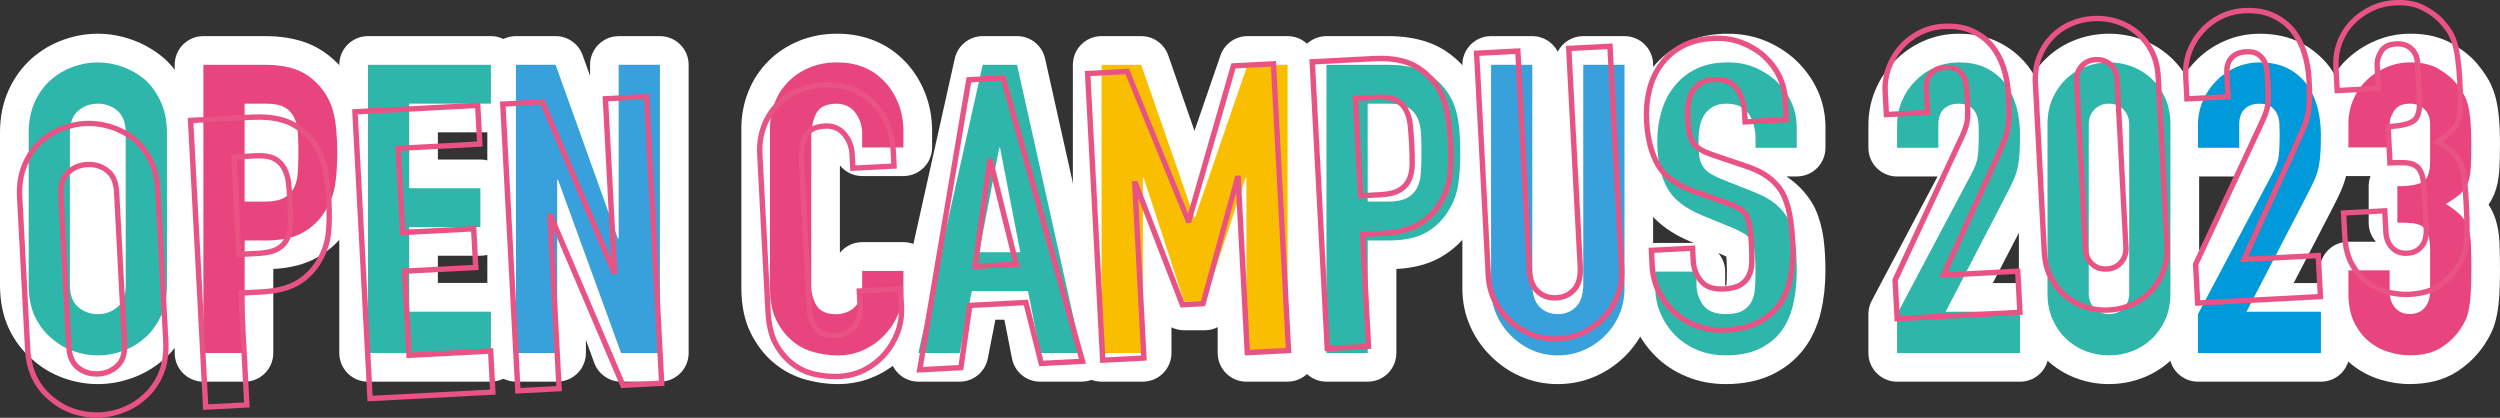
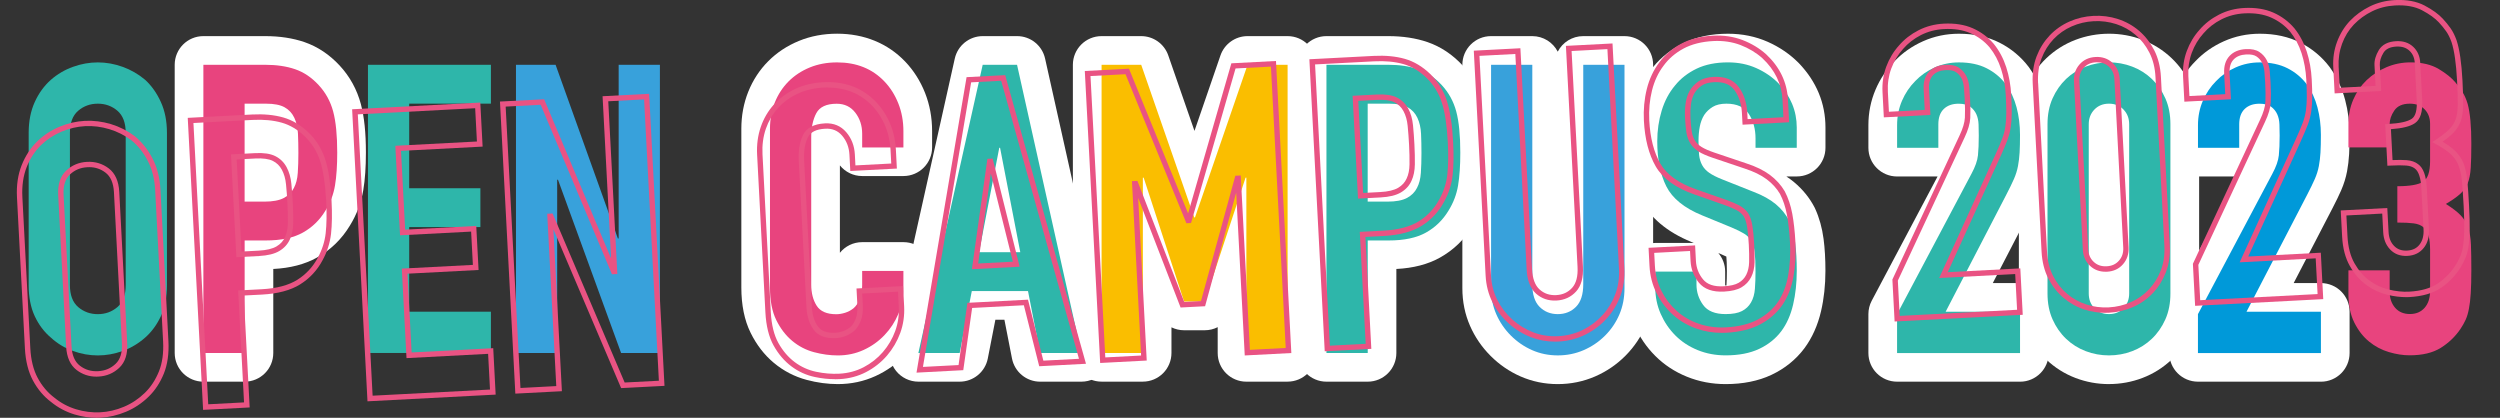
<svg xmlns="http://www.w3.org/2000/svg" id="_レイヤー_2" viewBox="0 0 742 124">
  <rect x="0" y="0" width="742" height="124" fill="#333333" stroke="none" />
  <defs>
    <style>.cls-1{fill:#fabe00;}.cls-2{fill:#e95383;}.cls-3{fill:#fff;}.cls-4{fill:#e8447e;}.cls-5{fill:#0099d9;}.cls-6{fill:#2eb6aa;}.cls-7{fill:#38a1db;}</style>
  </defs>
  <g id="_レイヤー_2-2">
-     <path class="cls-3" d="m29.03,114c-3.45,0-6.91-.61-10.27-1.83-3.44-1.24-6.56-3.11-9.27-5.58-2.88-2.46-5.2-5.53-6.89-9.15-1.73-3.69-2.6-8.02-2.6-12.86v-45.17c0-4.65.86-8.91,2.56-12.65,1.69-3.73,4.02-6.92,6.92-9.47,2.73-2.39,5.84-4.22,9.27-5.46,6.72-2.43,13.81-2.42,20.54,0,3.38,1.22,6.49,3.02,9.25,5.33.09.08.19.16.28.24,2.76,2.53,5.01,5.68,6.68,9.36,1.7,3.74,2.56,8,2.56,12.65v45.17c0,4.85-.88,9.17-2.6,12.86-1.7,3.62-3.98,6.7-6.78,9.16-2.78,2.45-5.94,4.32-9.38,5.57-3.36,1.21-6.82,1.83-10.27,1.83Zm.3-28.53h0,0Zm-.61-.82s0,0,.01,0c0,0,0,0-.01,0Z" />
    <path class="cls-3" d="m72.6,113.28h-12.24c-4.7,0-8.51-3.81-8.51-8.51V19.23c0-4.7,3.81-8.51,8.51-8.51h18.37c4.28,0,8.2.6,11.64,1.78,3.89,1.34,7.4,3.68,10.43,6.94,3.03,3.27,5.15,7.12,6.31,11.47,1,3.77,1.49,8.47,1.49,14.39,0,4.34-.25,7.98-.78,11.13-.62,3.72-1.95,7.25-3.95,10.49-2.44,4.06-5.75,7.27-9.84,9.55-3.55,1.98-7.89,3.11-12.92,3.36v24.94c0,4.7-3.81,8.51-8.51,8.51Z" />
-     <path class="cls-3" d="m145.7,113.28h-36.49c-4.7,0-8.51-3.81-8.51-8.51V19.23c0-4.7,3.81-8.51,8.51-8.51h36.49c4.7,0,8.51,3.81,8.51,8.51v11.53c0,4.7-3.81,8.51-8.51,8.51h-15.74v8.08h12.62c4.7,0,8.51,3.81,8.51,8.51v11.53c0,4.7-3.81,8.51-8.51,8.51h-12.62v8.08h15.74c4.7,0,8.51,3.81,8.51,8.51v12.25c0,4.7-3.81,8.51-8.51,8.51Z" />
-     <path class="cls-3" d="m195.88,113.28h-11.52c-3.57,0-6.77-2.24-7.99-5.6l-2.47-6.78v3.86c0,4.7-3.81,8.51-8.51,8.51h-12.24c-4.7,0-8.51-3.81-8.51-8.51V19.23c0-4.7,3.81-8.51,8.51-8.51h11.76c3.59,0,6.79,2.26,8.01,5.64l2.21,6.17v-3.29c0-4.7,3.81-8.51,8.51-8.51h12.24c4.7,0,8.51,3.81,8.51,8.51v85.53c0,4.7-3.81,8.51-8.51,8.51Zm-11.76-34.01l3.25,8.92v-9.77c-.99.49-2.09.78-3.25.85Zm-22.47-43.92v10.35c1.03-.51,2.19-.81,3.4-.86l-3.4-9.49Z" />
    <path class="cls-3" d="m248.69,114c-3.05,0-6.17-.42-9.27-1.25-3.6-.96-6.87-2.66-9.74-5.05-2.83-2.36-5.16-5.38-6.92-8.97-1.81-3.68-2.73-8.2-2.73-13.43v-47.09c0-3.88.69-7.57,2.05-10.97,1.38-3.46,3.39-6.53,5.96-9.1,2.55-2.56,5.61-4.57,9.09-6,3.46-1.42,7.27-2.14,11.33-2.14,8.03,0,15.01,2.86,20.19,8.27,2.52,2.64,4.5,5.76,5.9,9.29,1.39,3.52,2.1,7.34,2.1,11.37v4.81c0,4.7-3.81,8.51-8.51,8.51h-12.24c-2.67,0-5.06-1.23-6.62-3.16v25.94c1.56-1.93,3.94-3.16,6.62-3.16h12.24c4.7,0,8.51,3.81,8.51,8.51v5.29c0,3.78-.73,7.42-2.18,10.83-1.4,3.3-3.36,6.29-5.82,8.87-2.5,2.61-5.45,4.71-8.79,6.24-3.47,1.59-7.23,2.39-11.16,2.39Z" />
    <path class="cls-3" d="m320.95,113.28h-12.24c-4.07,0-7.56-2.88-8.35-6.87l-2.25-11.51h-2.68l-2.25,11.5c-.78,3.99-4.28,6.88-8.35,6.88h-12.24c-2.58,0-5.02-1.17-6.64-3.19-1.61-2.02-2.23-4.66-1.66-7.18l19.09-85.53c.87-3.89,4.32-6.66,8.3-6.66h10.2c3.98,0,7.43,2.77,8.3,6.66l19.09,85.53c.56,2.52-.05,5.16-1.66,7.18-1.61,2.02-4.06,3.19-6.64,3.19Z" />
    <path class="cls-3" d="m382.16,113.28h-12.24c-4.7,0-8.51-3.81-8.51-8.51v-7.67c-1.17.6-2.48.92-3.86.92h-6.12c-1.33,0-2.6-.31-3.74-.87v7.61c0,4.7-3.81,8.51-8.51,8.51h-12.24c-4.7,0-8.51-3.81-8.51-8.51V19.23c0-4.7,3.81-8.51,8.51-8.51h11.76c3.62,0,6.85,2.29,8.04,5.72l7.78,22.41,7.71-22.39c1.18-3.43,4.41-5.74,8.04-5.74h11.88c4.7,0,8.51,3.81,8.51,8.51v85.53c0,4.7-3.81,8.51-8.51,8.51Zm-46.71-77.49v9.31c.9-.44,1.9-.73,2.95-.83l-2.95-8.48Zm35.2,8.48c1.07.09,2.08.38,3,.83v-9.55l-3,8.72Z" />
    <path class="cls-3" d="m405.93,113.28h-12.24c-4.7,0-8.51-3.81-8.51-8.51V19.23c0-4.7,3.81-8.51,8.51-8.51h18.37c4.28,0,8.2.6,11.64,1.78,3.89,1.34,7.4,3.68,10.43,6.94,3.03,3.27,5.15,7.12,6.31,11.47,1,3.77,1.49,8.47,1.49,14.39,0,4.34-.25,7.98-.78,11.13-.62,3.72-1.95,7.25-3.95,10.49-2.44,4.06-5.75,7.27-9.84,9.55-3.55,1.98-7.89,3.11-12.92,3.36v24.94c0,4.7-3.81,8.51-8.51,8.51Z" />
    <path class="cls-3" d="m462.34,114c-3.89,0-7.61-.77-11.05-2.28-3.32-1.46-6.31-3.51-8.89-6.1-2.58-2.58-4.63-5.57-6.09-8.9-1.51-3.43-2.28-7.19-2.28-11.18V19.23c0-4.7,3.81-8.51,8.51-8.51h12.24c3.29,0,6.15,1.87,7.56,4.61,1.41-2.74,4.27-4.61,7.56-4.61h12.24c4.7,0,8.51,3.81,8.51,8.51v66.31c0,3.94-.73,7.66-2.17,11.07-1.43,3.37-3.48,6.4-6.08,9.01-2.59,2.6-5.62,4.65-9,6.12-3.47,1.5-7.19,2.26-11.06,2.26Z" />
    <path class="cls-3" d="m512.16,114c-4.05,0-7.91-.74-11.48-2.19-3.61-1.46-6.78-3.55-9.42-6.2-2.57-2.57-4.64-5.6-6.14-9-1.56-3.52-2.35-7.37-2.35-11.43v-4.56c0-4.7,3.81-8.51,8.51-8.51h11.45l-.76-.31c-7.19-2.95-12.24-7.19-14.98-12.62-2.4-4.75-3.62-10.55-3.62-17.24,0-4.04.57-7.95,1.69-11.62,1.2-3.94,3.06-7.43,5.54-10.38,2.47-3.03,5.6-5.47,9.31-7.24,3.74-1.79,8.11-2.69,12.97-2.69,4.22,0,8.19.81,11.8,2.41,3.47,1.54,6.53,3.63,9.1,6.2.04.04.09.09.13.13,5.23,5.47,7.89,11.89,7.89,19.1v6.01c0,4.7-3.81,8.51-8.51,8.51h-3.1c.82.54,1.59,1.11,2.3,1.7,2.54,2.12,4.58,4.63,6.06,7.47.07.13.13.26.19.4,1.23,2.69,2.07,5.71,2.5,8.98.37,2.81.55,5.99.55,9.46,0,4.24-.44,8.27-1.3,11.97-.98,4.21-2.64,7.91-4.93,11-2.54,3.4-5.84,6.05-9.82,7.92-3.85,1.81-8.42,2.73-13.58,2.73Zm-.12-29.28c.12,0,.25,0,.37,0,.08-1.26.13-2.68.13-4.22,0-2.15-.08-3.53-.16-4.35-.41-.21-.97-.47-1.72-.78l-.66-.27c1.27,1.49,2.03,3.42,2.03,5.52v3.84c0,.09,0,.18.01.26Zm.2-9.45h0s0,0,0,0Zm-.09-30.95s0,0,0,0c0,0,0,0,0,0Z" />
    <path class="cls-3" d="m599.54,113.28h-36.49c-4.7,0-8.51-3.81-8.51-8.51v-11.53c0-1.39.34-2.76.99-3.99l19.54-36.87h-12.02c-4.7,0-8.51-3.81-8.51-8.51v-6.73c0-3.71.72-7.26,2.13-10.56,1.37-3.21,3.29-6.06,5.69-8.48,2.34-2.44,5.16-4.41,8.38-5.85,3.33-1.49,6.92-2.24,10.67-2.24,4.54,0,8.6.9,12.08,2.67,3.42,1.74,6.32,4.16,8.62,7.18.04.06.09.12.13.18,2.04,2.84,3.55,6.08,4.5,9.63.87,3.27,1.31,6.76,1.31,10.36,0,2.21-.04,4.13-.13,5.7-.1,1.78-.31,3.5-.61,5.12-.36,1.9-.95,3.81-1.77,5.68-.64,1.47-1.49,3.22-2.53,5.22l-11.55,22.27h8.09c4.7,0,8.51,3.81,8.51,8.51v12.25c0,4.7-3.81,8.51-8.51,8.51Zm-20.82-76.18h0s0,0,0,0Z" />
    <path class="cls-3" d="m625.95,114c-3.43,0-6.78-.61-9.94-1.82-3.25-1.24-6.16-3.08-8.65-5.45-2.48-2.36-4.47-5.21-5.92-8.46-1.48-3.32-2.24-7.08-2.24-11.16v-50.21c0-4.08.75-7.83,2.24-11.16,1.45-3.24,3.44-6.09,5.92-8.46,2.5-2.38,5.41-4.22,8.66-5.46,6.32-2.41,13.54-2.42,19.87,0,3.25,1.24,6.16,3.08,8.65,5.45,2.48,2.37,4.47,5.21,5.92,8.46,1.49,3.34,2.24,7.09,2.24,11.16v50.21c0,4.08-.75,7.83-2.24,11.16-1.45,3.25-3.44,6.1-5.92,8.46-2.49,2.37-5.4,4.21-8.65,5.45-3.16,1.21-6.51,1.82-9.94,1.82Z" />
    <path class="cls-3" d="m688.84,113.28h-36.49c-4.7,0-8.51-3.81-8.51-8.51v-11.53c0-1.39.34-2.76.99-3.99l19.54-36.87h-12.02c-4.7,0-8.51-3.81-8.51-8.51v-6.73c0-3.71.72-7.26,2.13-10.56,1.37-3.21,3.29-6.06,5.69-8.48,2.34-2.44,5.16-4.41,8.38-5.85,3.33-1.49,6.92-2.24,10.67-2.24,4.54,0,8.6.9,12.08,2.67,3.42,1.74,6.32,4.16,8.62,7.18.04.06.09.12.13.18,2.04,2.84,3.55,6.08,4.5,9.63.87,3.27,1.31,6.76,1.31,10.36,0,2.21-.04,4.13-.13,5.7-.1,1.78-.31,3.5-.61,5.12-.36,1.9-.95,3.81-1.77,5.68-.64,1.47-1.49,3.22-2.53,5.22l-11.55,22.27h8.09c4.7,0,8.51,3.81,8.51,8.51v12.25c0,4.7-3.81,8.51-8.51,8.51Zm-20.82-76.18h0s0,0,0,0Z" />
-     <path class="cls-3" d="m715.13,114c-2.73,0-5.6-.44-8.54-1.31-3.24-.96-6.22-2.54-8.86-4.7-2.69-2.2-4.91-5.04-6.6-8.43-1.75-3.49-2.64-7.64-2.64-12.33v-6.97c0-4.7,3.81-8.51,8.51-8.51h8.17c-1.34-1.5-2.15-3.49-2.15-5.66v-10.81c0-1.06.19-2.08.55-3.02h-6.57c-4.7,0-8.51-3.81-8.51-8.51v-7.09c0-3.63.72-7.14,2.13-10.44,1.42-3.3,3.4-6.19,5.91-8.58,2.41-2.3,5.24-4.15,8.4-5.51,3.29-1.41,6.84-2.13,10.55-2.13,4.91,0,9.19,1.07,12.72,3.19,3.06,1.84,5.41,3.77,7.17,5.91,1.02,1.23,1.95,2.51,2.75,3.78,1.01,1.61,1.83,3.49,2.45,5.59.02.06.03.11.05.17.93,3.41,1.38,7.99,1.38,14.01,0,3.18-.06,5.72-.2,7.76-.18,2.77-.67,5.11-1.49,7.17-.03.09-.07.17-.11.26-.45,1.03-.98,1.99-1.59,2.9.8,1.23,1.45,2.55,1.94,3.95.02.05.03.09.05.14.73,2.19,1.16,4.69,1.27,7.45.08,2.11.13,4.75.13,7.86s-.06,5.48-.2,7.52c-.14,2.22-.37,4.06-.68,5.63-.37,1.95-.88,3.64-1.57,5.14-.59,1.29-1.34,2.62-2.22,3.96-2.22,3.28-5.03,5.98-8.38,8.08-3.72,2.34-8.37,3.52-13.82,3.52Zm-2.53-41.66h0s0,0,0,0Z" />
    <path class="cls-6" d="m8.51,39.42c0-3.44.6-6.49,1.8-9.13,1.2-2.64,2.8-4.84,4.8-6.61,1.92-1.68,4.1-2.96,6.54-3.84,2.44-.88,4.9-1.32,7.38-1.32s4.94.44,7.38,1.32c2.44.88,4.66,2.16,6.66,3.84,1.92,1.76,3.48,3.96,4.68,6.61,1.2,2.64,1.8,5.69,1.8,9.13v45.17c0,3.6-.6,6.69-1.8,9.25-1.2,2.56-2.76,4.68-4.68,6.37-2,1.76-4.22,3.08-6.66,3.96-2.44.88-4.9,1.32-7.38,1.32s-4.94-.44-7.38-1.32c-2.44-.88-4.62-2.2-6.54-3.96-2-1.68-3.6-3.8-4.8-6.37-1.2-2.56-1.8-5.65-1.8-9.25v-45.17Zm12.24,45.17c0,2.96.82,5.15,2.46,6.55,1.64,1.4,3.58,2.1,5.82,2.1s4.18-.7,5.82-2.1c1.64-1.4,2.46-3.58,2.46-6.55v-45.17c0-2.96-.82-5.14-2.46-6.55-1.64-1.4-3.58-2.1-5.82-2.1s-4.18.7-5.82,2.1c-1.64,1.4-2.46,3.59-2.46,6.55v45.17Z" />
    <path class="cls-4" d="m60.36,104.77V19.23h18.37c3.36,0,6.32.44,8.88,1.32,2.56.88,4.88,2.44,6.96,4.69,2.08,2.24,3.52,4.87,4.32,7.87.8,3,1.2,7.07,1.2,12.19,0,3.84-.22,7.09-.66,9.73-.44,2.64-1.38,5.13-2.82,7.45-1.68,2.8-3.92,4.99-6.72,6.55-2.8,1.56-6.48,2.34-11.04,2.34h-6.24v33.4h-12.24Zm12.24-74v29.07h5.88c2.48,0,4.4-.36,5.76-1.08,1.36-.72,2.36-1.72,3-3,.64-1.2,1.02-2.68,1.14-4.44.12-1.76.18-3.72.18-5.89,0-2-.04-3.9-.12-5.71-.08-1.8-.44-3.38-1.08-4.75-.64-1.36-1.6-2.4-2.88-3.12-1.28-.72-3.12-1.08-5.52-1.08h-6.36Z" />
    <path class="cls-6" d="m109.21,104.77V19.23h36.49v11.53h-24.25v25.11h21.13v11.53h-21.13v25.11h24.25v12.25h-36.49Z" />
    <path class="cls-7" d="m153.14,104.77V19.23h11.76l18.48,51.54h.24V19.23h12.24v85.53h-11.52l-18.73-51.42h-.24v51.42h-12.24Z" />
    <path class="cls-4" d="m268.13,80.38v5.29c0,2.64-.5,5.15-1.5,7.51-1,2.36-2.38,4.47-4.14,6.31-1.76,1.84-3.82,3.3-6.18,4.38-2.36,1.08-4.9,1.62-7.62,1.62-2.32,0-4.68-.32-7.08-.96-2.4-.64-4.56-1.76-6.48-3.36-1.92-1.6-3.5-3.66-4.74-6.19-1.24-2.52-1.86-5.75-1.86-9.67v-47.09c0-2.8.48-5.41,1.44-7.81.96-2.4,2.32-4.48,4.08-6.25,1.76-1.76,3.86-3.14,6.3-4.14,2.44-1,5.14-1.5,8.1-1.5,5.76,0,10.44,1.88,14.04,5.65,1.76,1.84,3.14,4.02,4.14,6.55,1,2.52,1.5,5.27,1.5,8.23v4.81h-12.24v-4.08c0-2.4-.68-4.48-2.04-6.25-1.36-1.76-3.2-2.64-5.52-2.64-3.04,0-5.06.94-6.06,2.82-1,1.88-1.5,4.26-1.5,7.15v43.73c0,2.48.54,4.56,1.62,6.25s3.02,2.52,5.82,2.52c.8,0,1.66-.14,2.58-.42.92-.28,1.78-.74,2.58-1.38.72-.64,1.32-1.52,1.8-2.64.48-1.12.72-2.52.72-4.2v-4.2h12.24Z" />
    <path class="cls-6" d="m272.57,104.77l19.09-85.53h10.2l19.09,85.53h-12.24l-3.6-18.38h-16.68l-3.6,18.38h-12.24Zm30.25-29.91l-6-30.99h-.24l-6,30.99h12.24Z" />
    <path class="cls-1" d="m326.95,104.77V19.23h11.76l15.73,45.29h.24l15.6-45.29h11.88v85.53h-12.24v-52.02h-.24l-12.12,36.76h-6.12l-12-36.76h-.24v52.02h-12.24Z" />
    <path class="cls-6" d="m393.69,104.77V19.23h18.37c3.36,0,6.32.44,8.88,1.32,2.56.88,4.88,2.44,6.96,4.69,2.08,2.24,3.52,4.87,4.32,7.87.8,3,1.2,7.07,1.2,12.19,0,3.84-.22,7.09-.66,9.73-.44,2.64-1.38,5.13-2.82,7.45-1.68,2.8-3.92,4.99-6.72,6.55-2.8,1.56-6.48,2.34-11.04,2.34h-6.24v33.4h-12.24Zm12.24-74v29.07h5.88c2.48,0,4.4-.36,5.76-1.08,1.36-.72,2.36-1.72,3-3,.64-1.2,1.02-2.68,1.14-4.44.12-1.76.18-3.72.18-5.89,0-2-.04-3.9-.12-5.71-.08-1.8-.44-3.38-1.08-4.75-.64-1.36-1.6-2.4-2.88-3.12-1.28-.72-3.12-1.08-5.52-1.08h-6.36Z" />
    <path class="cls-7" d="m482.15,19.23v66.31c0,2.8-.5,5.39-1.5,7.75-1,2.36-2.42,4.47-4.26,6.31-1.84,1.84-3.96,3.28-6.36,4.32-2.4,1.04-4.96,1.56-7.68,1.56s-5.26-.52-7.62-1.56c-2.36-1.04-4.46-2.48-6.3-4.32-1.84-1.84-3.28-3.94-4.32-6.31-1.04-2.36-1.56-4.94-1.56-7.75V19.23h12.24v65.11c0,3.04.72,5.29,2.16,6.73,1.44,1.44,3.24,2.16,5.4,2.16s3.96-.72,5.4-2.16c1.44-1.44,2.16-3.68,2.16-6.73V19.23h12.24Z" />
    <path class="cls-6" d="m533.28,43.86h-12.24v-2.76c0-2.8-.66-5.23-1.98-7.27-1.32-2.04-3.54-3.06-6.66-3.06-1.68,0-3.04.32-4.08.96-1.04.64-1.88,1.44-2.52,2.4-.64,1.04-1.08,2.22-1.32,3.54-.24,1.32-.36,2.7-.36,4.14,0,1.68.06,3.08.18,4.2.12,1.12.42,2.12.9,3,.48.88,1.18,1.64,2.1,2.28.92.64,2.18,1.28,3.78,1.92l9.36,3.72c2.72,1.04,4.92,2.26,6.6,3.66,1.68,1.4,3,3.02,3.96,4.87.88,1.92,1.48,4.11,1.8,6.55.32,2.44.48,5.23.48,8.35,0,3.6-.36,6.95-1.08,10.03-.72,3.08-1.88,5.71-3.48,7.87-1.68,2.24-3.88,4.01-6.6,5.29-2.72,1.28-6.04,1.92-9.96,1.92-2.96,0-5.72-.52-8.28-1.56-2.56-1.04-4.76-2.48-6.6-4.32-1.84-1.84-3.3-3.98-4.38-6.43-1.08-2.44-1.62-5.11-1.62-7.99v-4.56h12.24v3.84c0,2.24.66,4.26,1.98,6.07s3.54,2.7,6.66,2.7c2.08,0,3.7-.3,4.86-.9,1.16-.6,2.06-1.46,2.7-2.58.64-1.12,1.02-2.46,1.14-4.02.12-1.56.18-3.3.18-5.23,0-2.24-.08-4.08-.24-5.53-.16-1.44-.48-2.6-.96-3.48-.56-.88-1.3-1.6-2.22-2.16-.92-.56-2.14-1.16-3.66-1.8l-8.76-3.6c-5.28-2.16-8.82-5.02-10.62-8.59-1.8-3.56-2.7-8.03-2.7-13.39,0-3.2.44-6.25,1.32-9.13.88-2.88,2.2-5.36,3.96-7.45,1.68-2.08,3.82-3.74,6.42-4.99,2.6-1.24,5.7-1.86,9.3-1.86,3.04,0,5.82.56,8.34,1.68,2.52,1.12,4.7,2.6,6.54,4.44,3.68,3.84,5.52,8.25,5.52,13.21v6.01Z" />
    <path class="cls-6" d="m563.05,104.77v-11.53l22.09-41.68c1.12-2.08,1.76-3.9,1.92-5.47.16-1.56.24-3.5.24-5.83,0-1.04-.02-2.14-.06-3.3-.04-1.16-.26-2.18-.66-3.06-.4-.88-1-1.62-1.8-2.22-.8-.6-1.96-.9-3.48-.9-1.84,0-3.3.52-4.38,1.56-1.08,1.04-1.62,2.56-1.62,4.56v6.97h-12.24v-6.73c0-2.56.48-4.96,1.44-7.21.96-2.24,2.28-4.2,3.96-5.89,1.6-1.68,3.52-3.02,5.76-4.02,2.24-1,4.64-1.5,7.2-1.5,3.2,0,5.94.58,8.22,1.74,2.28,1.16,4.18,2.74,5.7,4.75,1.44,2,2.5,4.29,3.18,6.85.68,2.56,1.02,5.29,1.02,8.17,0,2.08-.04,3.83-.12,5.23-.08,1.4-.24,2.74-.48,4.02-.24,1.28-.64,2.56-1.2,3.84-.56,1.28-1.32,2.84-2.28,4.69l-18,34.72h22.09v12.25h-36.49Z" />
    <path class="cls-6" d="m607.7,36.89c0-2.88.5-5.45,1.5-7.69,1-2.24,2.34-4.16,4.02-5.77,1.68-1.6,3.62-2.82,5.82-3.66,2.2-.84,4.5-1.26,6.9-1.26s4.7.42,6.9,1.26c2.2.84,4.14,2.06,5.82,3.66,1.68,1.6,3.02,3.53,4.02,5.77,1,2.24,1.5,4.81,1.5,7.69v50.21c0,2.88-.5,5.45-1.5,7.69-1,2.24-2.34,4.17-4.02,5.77-1.68,1.6-3.62,2.82-5.82,3.66-2.2.84-4.5,1.26-6.9,1.26s-4.7-.42-6.9-1.26c-2.2-.84-4.14-2.06-5.82-3.66-1.68-1.6-3.02-3.52-4.02-5.77-1-2.24-1.5-4.81-1.5-7.69v-50.21Zm12.24,50.21c0,1.76.56,3.22,1.68,4.38,1.12,1.16,2.56,1.74,4.32,1.74s3.2-.58,4.32-1.74c1.12-1.16,1.68-2.62,1.68-4.38v-50.21c0-1.76-.56-3.22-1.68-4.38-1.12-1.16-2.56-1.74-4.32-1.74s-3.2.58-4.32,1.74c-1.12,1.16-1.68,2.62-1.68,4.38v50.21Z" />
    <path class="cls-5" d="m652.35,104.77v-11.53l22.09-41.68c1.12-2.08,1.76-3.9,1.92-5.47.16-1.56.24-3.5.24-5.83,0-1.04-.02-2.14-.06-3.3-.04-1.16-.26-2.18-.66-3.06-.4-.88-1-1.62-1.8-2.22-.8-.6-1.96-.9-3.48-.9-1.84,0-3.3.52-4.38,1.56-1.08,1.04-1.62,2.56-1.62,4.56v6.97h-12.24v-6.73c0-2.56.48-4.96,1.44-7.21.96-2.24,2.28-4.2,3.96-5.89,1.6-1.68,3.52-3.02,5.76-4.02,2.24-1,4.64-1.5,7.2-1.5,3.2,0,5.94.58,8.22,1.74,2.28,1.16,4.18,2.74,5.7,4.75,1.44,2,2.5,4.29,3.18,6.85.68,2.56,1.02,5.29,1.02,8.17,0,2.08-.04,3.83-.12,5.23-.08,1.4-.24,2.74-.48,4.02-.24,1.28-.64,2.56-1.2,3.84-.56,1.28-1.32,2.84-2.28,4.69l-18,34.72h22.09v12.25h-36.49Z" />
    <path class="cls-4" d="m711.53,55.27c3.68,0,6.22-.44,7.62-1.32,1.4-.88,2.1-2.92,2.1-6.13v-11.05c0-1.76-.54-3.2-1.62-4.32-1.08-1.12-2.54-1.68-4.38-1.68-2.16,0-3.7.68-4.62,2.04-.92,1.36-1.38,2.68-1.38,3.96v6.97h-12.24v-7.09c0-2.48.48-4.84,1.44-7.09.96-2.24,2.28-4.16,3.96-5.77,1.68-1.6,3.64-2.88,5.88-3.84,2.24-.96,4.64-1.44,7.2-1.44,3.36,0,6.14.66,8.34,1.98,2.2,1.32,3.86,2.66,4.98,4.02.8.96,1.5,1.92,2.1,2.88.6.96,1.1,2.12,1.5,3.48.72,2.64,1.08,6.57,1.08,11.77,0,2.96-.06,5.37-.18,7.21-.12,1.84-.42,3.36-.9,4.56-.56,1.28-1.34,2.36-2.34,3.24-1,.88-2.38,1.84-4.14,2.88,1.92,1.2,3.38,2.32,4.38,3.36,1,1.04,1.74,2.24,2.22,3.6.48,1.44.76,3.14.84,5.11.08,1.96.12,4.47.12,7.51,0,2.8-.06,5.13-.18,6.97-.12,1.84-.3,3.36-.54,4.56-.24,1.28-.56,2.36-.96,3.24-.4.88-.92,1.8-1.56,2.76-1.52,2.24-3.46,4.11-5.82,5.59-2.36,1.48-5.46,2.22-9.3,2.22-1.92,0-3.96-.32-6.12-.96s-4.12-1.68-5.88-3.12c-1.76-1.44-3.22-3.32-4.38-5.65-1.16-2.32-1.74-5.17-1.74-8.53v-6.97h12.24v6.37c0,1.92.54,3.5,1.62,4.75,1.08,1.24,2.54,1.86,4.38,1.86s3.3-.62,4.38-1.86c1.08-1.24,1.62-2.9,1.62-4.99v-12.25c0-3.36-.64-5.57-1.92-6.61-.72-.64-1.7-1.04-2.94-1.2-1.24-.16-2.86-.24-4.86-.24v-10.81Z" />
    <path class="cls-2" d="m28.71,124c-2.19,0-4.4-.33-6.59-.99-2.57-.78-4.94-2.04-7.02-3.75-2.14-1.61-3.94-3.75-5.32-6.32-1.38-2.58-2.18-5.75-2.38-9.44l-2.36-44.93c-.19-3.53.28-6.73,1.38-9.51,1.1-2.78,2.66-5.17,4.63-7.1,1.89-1.83,4.11-3.29,6.58-4.33,2.47-1.03,5.01-1.63,7.57-1.76,2.55-.13,5.15.19,7.72.96,2.56.78,4.95,1.99,7.1,3.6,2.11,1.74,3.87,3.95,5.25,6.6,1.38,2.66,2.18,5.79,2.36,9.31l2.36,44.93c.19,3.69-.27,6.93-1.37,9.64-1.1,2.7-2.62,5.01-4.53,6.85-1.97,1.92-4.22,3.42-6.69,4.45-2.47,1.04-5.02,1.63-7.57,1.76-.37.02-.75.03-1.12.03ZM6.64,58.47l2.36,44.93c.18,3.45.92,6.4,2.19,8.77,1.27,2.37,2.92,4.33,4.9,5.82,1.94,1.6,4.12,2.76,6.49,3.48,2.38.72,4.8,1.02,7.17.9,2.37-.12,4.74-.67,7.04-1.64,2.29-.96,4.37-2.35,6.2-4.13,1.74-1.69,3.14-3.81,4.16-6.31,1.02-2.49,1.44-5.5,1.26-8.95l-2.36-44.93c-.17-3.29-.91-6.21-2.19-8.66-1.28-2.46-2.9-4.5-4.82-6.08-1.97-1.48-4.19-2.61-6.58-3.33-2.39-.72-4.8-1.02-7.17-.9-2.37.12-4.74.68-7.03,1.64-2.29.96-4.34,2.31-6.09,4-1.81,1.77-3.25,3.97-4.26,6.54-1.01,2.57-1.44,5.55-1.27,8.84h0Zm21.97,53.32c-2.19,0-4.16-.66-5.87-1.97-1.9-1.45-2.94-3.8-3.11-6.98l-2.36-44.93c-.17-3.18.63-5.62,2.36-7.26,1.7-1.61,3.79-2.49,6.21-2.61,2.42-.13,4.59.53,6.45,1.95,1.9,1.45,2.95,3.8,3.11,6.98l2.36,44.93c.17,3.18-.63,5.62-2.36,7.26-1.7,1.61-3.79,2.49-6.21,2.61-.2.01-.39.02-.58.02Zm-2.17-62.17c-.17,0-.34,0-.51.01-2.06.11-3.76.82-5.19,2.18-1.38,1.3-2.01,3.33-1.87,6.02l2.36,44.93c.14,2.69.98,4.64,2.49,5.79,1.57,1.2,3.34,1.73,5.39,1.62,2.06-.11,3.76-.82,5.2-2.18,1.38-1.3,2.01-3.33,1.87-6.02l-2.36-44.93c-.14-2.69-.98-4.64-2.49-5.79-1.44-1.1-3.04-1.64-4.88-1.64Z" />
    <path class="cls-2" d="m60.28,121.66l-4.56-86.68,19.14-1c3.42-.18,6.52.12,9.2.88,2.72.78,5.25,2.29,7.53,4.49,2.28,2.2,3.94,4.87,4.93,7.93.97,3,1.6,7.13,1.88,12.27.2,3.84.15,7.15-.15,9.85-.32,2.75-1.16,5.39-2.52,7.85-1.58,2.98-3.82,5.39-6.65,7.15-2.82,1.77-6.62,2.78-11.29,3.03l-5.44.28,1.75,33.22-13.83.72Zm-2.87-85.17l4.39,83.5,10.63-.56-1.75-33.22,7.03-.37c4.39-.23,7.93-1.17,10.52-2.79,2.58-1.62,4.63-3.83,6.09-6.56,1.26-2.29,2.05-4.73,2.34-7.27.29-2.61.34-5.83.15-9.58-.26-5-.87-8.99-1.8-11.86-.91-2.81-2.43-5.25-4.52-7.27-2.09-2.02-4.4-3.4-6.86-4.1-2.51-.71-5.43-.99-8.68-.82l-17.54.92Zm12.75,39.84l-1.61-30.51,7.15-.37c2.56-.13,4.51.15,5.97.87,1.46.72,2.6,1.83,3.39,3.29.76,1.41,1.24,3.08,1.42,4.96.18,1.81.32,3.73.42,5.71.11,2.16.16,4.16.13,5.92-.03,1.86-.36,3.48-.98,4.81-.63,1.44-1.69,2.62-3.15,3.49-1.45.86-3.44,1.35-6.07,1.49l-6.67.35Zm.08-29l1.44,27.33,5.07-.27c2.33-.12,4.12-.55,5.33-1.26,1.19-.71,2.01-1.62,2.52-2.78.53-1.14.81-2.54.84-4.17.03-1.73-.02-3.68-.13-5.81-.1-1.95-.24-3.85-.42-5.64-.16-1.67-.58-3.14-1.24-4.36-.64-1.18-1.52-2.04-2.69-2.62-1.19-.59-2.92-.82-5.17-.71l-5.55.29Z" />
    <path class="cls-2" d="m109.07,119.11l-4.56-86.68,38.04-1.99.69,13.07-24.22,1.27,1.23,23.38,21.1-1.1.69,13.07-21.1,1.1,1.23,23.38,24.22-1.27.72,13.78-38.04,1.99Zm-2.87-85.17l4.39,83.5,34.84-1.82-.56-10.6-24.22,1.27-1.4-26.57,21.1-1.1-.52-9.88-21.1,1.1-1.4-26.57,24.22-1.27-.52-9.88-34.84,1.82Z" />
    <path class="cls-2" d="m152.95,116.82l-4.56-86.68,13.11-.68.22.52,19.65,46.73-2.53-48.15,13.82-.72,4.56,86.68-12.87.67-20.11-47.17,2.53,48.09-13.82.72Zm-2.87-85.17l4.39,83.5,10.63-.56-2.69-51.15,1.6-.08,21.39,50.17,10.15-.53-4.39-83.5-10.63.56,2.7,51.27-1.6.08-.22-.52-20.94-49.79-10.39.54Z" />
    <path class="cls-2" d="m247.84,112.54c-1.95,0-3.95-.21-5.97-.64-2.54-.53-4.88-1.59-6.96-3.15-2.08-1.55-3.86-3.62-5.28-6.16-1.43-2.54-2.25-5.86-2.46-9.87l-2.46-46.85c-.15-2.88.21-5.62,1.07-8.14.86-2.53,2.18-4.79,3.91-6.7,1.73-1.91,3.86-3.47,6.33-4.64,2.47-1.16,5.27-1.83,8.31-1.99,5.96-.31,10.97,1.4,14.91,5.1,1.92,1.81,3.49,4.01,4.66,6.55,1.17,2.54,1.84,5.36,2,8.4l.29,5.58-13.82.72-.26-4.86c-.12-2.2-.85-4.09-2.17-5.63-1.29-1.5-2.94-2.17-5-2.06-2.74.14-4.45,1.02-5.22,2.67-.84,1.79-1.19,4.08-1.05,6.81l2.29,43.5c.12,2.3.73,4.22,1.8,5.71,1.01,1.39,2.73,2.01,5.25,1.87.72-.04,1.5-.21,2.32-.51.81-.29,1.56-.75,2.25-1.35.57-.56,1.06-1.38,1.44-2.4.38-1.03.53-2.35.45-3.9l-.26-4.98,13.82-.72.32,6.05c.14,2.73-.25,5.37-1.15,7.86-.91,2.48-2.24,4.75-3.95,6.74-1.72,1.99-3.8,3.63-6.18,4.87-2.4,1.25-5.04,1.95-7.86,2.1-.45.02-.91.04-1.36.04Zm-2.16-86.58c-.42,0-.84.01-1.26.03-2.84.15-5.43.77-7.71,1.84-2.28,1.07-4.24,2.51-5.82,4.26-1.59,1.76-2.79,3.83-3.59,6.15-.8,2.33-1.13,4.87-.99,7.54l2.46,46.85c.2,3.76.96,6.85,2.26,9.18,1.31,2.34,2.94,4.24,4.84,5.66,1.9,1.42,4.03,2.38,6.34,2.87,2.35.5,4.68.69,6.92.57,2.59-.14,5.01-.78,7.2-1.92,2.2-1.15,4.12-2.66,5.71-4.5,1.59-1.84,2.82-3.94,3.66-6.24.83-2.29,1.19-4.72,1.06-7.23l-.23-4.46-10.63.56.18,3.39c.09,1.78-.09,3.3-.55,4.54-.46,1.24-1.08,2.26-1.85,3.01-.87.77-1.8,1.33-2.79,1.69-.97.35-1.91.55-2.79.6-3.08.16-5.31-.69-6.64-2.54-1.25-1.74-1.96-3.94-2.1-6.55l-2.29-43.5c-.16-2.99.25-5.54,1.2-7.57,1.03-2.2,3.25-3.41,6.59-3.58,2.57-.13,4.69.75,6.3,2.62,1.56,1.81,2.42,4.03,2.56,6.59l.17,3.27,10.63-.56-.21-3.98c-.15-2.83-.77-5.46-1.86-7.82-1.08-2.35-2.53-4.38-4.3-6.05-3.33-3.12-7.52-4.7-12.47-4.7Z" />
    <path class="cls-2" d="m272.02,110.6l14.86-87.7,11.47-.6.17.62,23.8,85.05-13.88.73-4.56-18.1-15.35.8-2.63,18.47-13.88.73Zm16.22-86.17l-14.31,84.47,10.57-.55,2.63-18.47,17.98-.94,4.56,18.1,10.57-.55-23.09-82.52-8.91.47Zm.22,55.47l4.6-32.76,1.56-.08,8.01,32.1-14.16.74Zm5.61-28.43l-3.75,26.74,10.29-.54-6.54-26.2Z" />
    <path class="cls-2" d="m326.53,107.75l-4.56-86.68,13.11-.69,17.55,42.96,12.84-44.55,13.24-.69,4.56,86.68-13.83.72-2.54-48.31-9.23,33.7-7.27.38-12.59-32.53,2.54,48.27-13.82.72Zm-2.87-85.17l4.39,83.5,10.63-.56-2.72-51.75,1.62-.09,13.91,35.94,4.96-.26,10.19-37.2,1.61-.08,2.72,51.75,10.63-.56-4.39-83.5-10.5.55-13.21,45.87-1.38.07-18.07-44.23-10.38.54Z" />
    <path class="cls-2" d="m393.18,104.27l-4.56-86.68,19.14-1c3.43-.18,6.52.12,9.2.88,2.72.78,5.25,2.29,7.53,4.49,2.28,2.2,3.94,4.87,4.93,7.93.97,3,1.6,7.13,1.87,12.27.2,3.85.15,7.16-.15,9.85-.31,2.75-1.16,5.39-2.52,7.85-1.58,2.98-3.82,5.39-6.64,7.15-2.82,1.77-6.62,2.78-11.29,3.03l-5.43.28,1.75,33.22-13.83.72Zm-2.87-85.17l4.39,83.5,10.63-.56-1.75-33.22,7.03-.37c4.39-.23,7.93-1.17,10.52-2.79,2.58-1.62,4.63-3.83,6.09-6.56,1.27-2.29,2.05-4.73,2.34-7.27.29-2.6.34-5.82.15-9.58-.26-5-.87-9-1.8-11.86-.91-2.81-2.43-5.25-4.52-7.27-2.09-2.02-4.4-3.4-6.86-4.1-2.51-.71-5.43-.99-8.68-.82l-17.54.92Zm12.75,39.84l-1.61-30.51,7.15-.37c2.56-.13,4.51.15,5.97.87,1.46.72,2.6,1.83,3.39,3.29.76,1.41,1.24,3.08,1.42,4.96.18,1.82.32,3.74.42,5.71.11,2.16.16,4.15.13,5.92-.03,1.86-.36,3.48-.98,4.81-.63,1.44-1.69,2.62-3.15,3.49-1.45.86-3.43,1.35-6.07,1.49l-6.67.35Zm.08-29l1.44,27.33,5.07-.27c2.33-.12,4.12-.55,5.33-1.26,1.18-.71,2.01-1.62,2.52-2.78.54-1.14.82-2.54.84-4.17.03-1.73-.02-3.69-.13-5.81-.1-1.94-.24-3.84-.42-5.64-.16-1.67-.58-3.14-1.24-4.36-.64-1.18-1.52-2.04-2.69-2.62-1.18-.59-2.93-.82-5.17-.71l-5.55.29Z" />
    <path class="cls-2" d="m461.47,101.39c-2.41,0-4.73-.41-6.9-1.24-2.49-.94-4.77-2.33-6.77-4.13-2-1.8-3.63-3.91-4.82-6.28-1.21-2.38-1.9-5.06-2.05-7.94l-3.51-66.76,13.83-.72,3.45,65.57c.15,2.79.9,4.82,2.25,6.03,1.36,1.22,2.98,1.77,4.93,1.67,1.95-.1,3.5-.81,4.73-2.17,1.21-1.34,1.75-3.43,1.6-6.23l-3.45-65.57,13.83-.72,3.51,66.76c.15,2.88-.23,5.61-1.14,8.1-.91,2.49-2.28,4.77-4.08,6.76-1.8,2-3.95,3.62-6.37,4.81-2.43,1.2-5.09,1.89-7.9,2.04-.37.02-.75.03-1.12.03Zm-22.37-84.84l3.43,65.17c.14,2.66.77,5.12,1.88,7.31,1.11,2.2,2.61,4.15,4.47,5.82,1.85,1.66,3.96,2.95,6.27,3.82,2.3.87,4.78,1.24,7.37,1.11,2.59-.14,5.04-.77,7.28-1.87,2.24-1.11,4.22-2.61,5.89-4.45,1.66-1.84,2.93-3.94,3.77-6.24.83-2.29,1.19-4.8,1.05-7.47l-3.43-65.17-10.63.56,3.36,63.98c.17,3.23-.51,5.72-2.01,7.38s-3.47,2.57-5.83,2.7c-2.38.12-4.42-.57-6.09-2.07-1.67-1.5-2.6-3.9-2.77-7.13l-3.36-63.98-10.63.56Z" />
    <path class="cls-2" d="m511.02,98.79c-2.57,0-5.03-.4-7.35-1.2-2.7-.93-5.09-2.32-7.09-4.12-2-1.79-3.65-3.95-4.89-6.4-1.25-2.46-1.97-5.21-2.12-8.18l-.28-5.34,13.82-.72.24,4.62c.11,2.05.82,3.89,2.12,5.47,1.25,1.53,3.26,2.2,6.13,2.05,1.94-.1,3.43-.45,4.44-1.04,1-.59,1.74-1.36,2.25-2.38.52-1.04.81-2.29.85-3.72.04-1.55,0-3.28-.09-5.15-.11-2.18-.29-3.99-.52-5.4-.22-1.32-.57-2.37-1.03-3.13-.5-.7-1.19-1.3-2.03-1.75-.91-.49-2.14-1.01-3.64-1.55l-8.93-3.13c-5.55-1.93-9.42-4.74-11.49-8.35-2.04-3.54-3.22-8.1-3.5-13.54-.17-3.26.12-6.41.86-9.39.75-3,2-5.66,3.71-7.91,1.62-2.23,3.78-4.09,6.41-5.51,2.63-1.42,5.83-2.24,9.53-2.43,3.14-.16,6.08.27,8.75,1.29,2.66,1.02,5.02,2.44,7.02,4.23,4.03,3.77,6.2,8.28,6.47,13.41l.36,6.77-13.83.72-.19-3.55c-.14-2.62-.88-4.87-2.21-6.7-1.27-1.74-3.27-2.52-6.12-2.37-1.52.08-2.74.43-3.61,1.03-.91.62-1.63,1.39-2.16,2.27-.52.95-.87,2.07-1.03,3.29-.16,1.28-.21,2.62-.14,4,.09,1.64.22,3.02.39,4.09.16,1,.48,1.89.95,2.65.46.74,1.12,1.38,1.96,1.9.89.55,2.14,1.11,3.71,1.64l9.54,3.22c2.83.91,5.2,2.07,7.01,3.42,1.83,1.36,3.32,3,4.42,4.87,1.03,1.96,1.78,4.2,2.24,6.68.45,2.45.76,5.27.93,8.38.19,3.63,0,7.07-.57,10.22-.57,3.2-1.65,5.99-3.19,8.31-1.63,2.42-3.85,4.39-6.61,5.87-2.75,1.47-6.17,2.32-10.19,2.53-.44.02-.88.03-1.31.03Zm-20.05-23.72l.2,3.74c.14,2.74.8,5.28,1.95,7.54,1.15,2.28,2.68,4.27,4.53,5.93,1.84,1.66,4.05,2.94,6.54,3.8,2.5.86,5.21,1.23,8.05,1.08,3.78-.2,6.98-.98,9.51-2.34,2.52-1.35,4.55-3.15,6.03-5.34,1.41-2.13,2.41-4.72,2.94-7.71.54-3.03.73-6.34.54-9.85-.16-3.05-.47-5.8-.9-8.18-.43-2.32-1.13-4.41-2.06-6.19-.98-1.65-2.32-3.13-3.98-4.36-1.67-1.25-3.88-2.32-6.55-3.18l-9.55-3.22c-1.69-.57-3.05-1.18-4.04-1.79-1.05-.65-1.89-1.47-2.48-2.42-.58-.93-.97-2.02-1.17-3.23-.18-1.13-.32-2.56-.41-4.26-.08-1.47-.03-2.91.15-4.28.18-1.42.59-2.72,1.23-3.88.66-1.11,1.54-2.04,2.64-2.8,1.13-.77,2.62-1.21,4.44-1.31,3.39-.18,5.92.84,7.5,3.03,1.51,2.08,2.35,4.62,2.51,7.55l.1,1.95,10.63-.56-.27-5.18c-.25-4.7-2.25-8.85-5.96-12.32-1.84-1.65-4.03-2.97-6.5-3.92-2.46-.94-5.18-1.34-8.09-1.19-3.46.18-6.44.94-8.85,2.24-2.42,1.31-4.4,3.01-5.89,5.06-1.59,2.08-2.74,4.55-3.44,7.34-.71,2.82-.98,5.82-.82,8.92.27,5.19,1.38,9.5,3.29,12.83,1.88,3.26,5.45,5.83,10.63,7.63l8.94,3.13c1.59.57,2.88,1.13,3.87,1.65,1.05.57,1.93,1.33,2.6,2.27.61.99,1.02,2.2,1.28,3.75.24,1.46.42,3.34.54,5.57.1,1.91.13,3.68.1,5.27-.04,1.67-.38,3.15-1.01,4.4-.65,1.28-1.61,2.3-2.87,3.04-1.25.73-2.94,1.14-5.17,1.26-3.37.18-5.88-.71-7.46-2.63-1.52-1.85-2.35-4-2.48-6.39l-.16-3.03-10.63.56Z" />
    <path class="cls-2" d="m562.32,95.43l-.66-12.47,19.96-42.8c.96-2.03,1.48-3.79,1.56-5.24.08-1.53.05-3.46-.07-5.73-.05-1.03-.13-2.11-.23-3.26-.09-1.04-.34-1.96-.73-2.72-.38-.73-.94-1.34-1.65-1.82-.68-.45-1.7-.65-3.04-.58-1.64.09-2.87.59-3.75,1.53-.87.92-1.26,2.28-1.17,4.04l.41,7.73-13.83.72-.39-7.49c-.14-2.65.23-5.19,1.11-7.56.88-2.37,2.16-4.5,3.81-6.32,1.56-1.81,3.5-3.32,5.77-4.48,2.28-1.16,4.78-1.82,7.44-1.96,3.31-.17,6.22.29,8.67,1.37,2.44,1.08,4.53,2.64,6.23,4.64,1.61,2,2.85,4.32,3.69,6.92.83,2.57,1.33,5.35,1.48,8.28.11,2.05.16,3.82.15,5.25,0,1.43-.1,2.82-.28,4.13-.18,1.34-.53,2.71-1.04,4.06-.51,1.33-1.2,2.96-2.05,4.83l-15.62,34.28,21.54-1.13.72,13.78-38.04,1.99Zm.96-12.15l.55,10.48,34.84-1.82-.56-10.6-22.57,1.18,16.71-36.67c.84-1.84,1.52-3.43,2.01-4.73.47-1.24.79-2.49.95-3.71.17-1.24.25-2.56.26-3.93,0-1.4-.05-3.13-.15-5.16-.15-2.79-.62-5.43-1.41-7.87-.78-2.41-1.92-4.56-3.4-6.39-1.52-1.8-3.43-3.21-5.64-4.19-2.21-.98-4.89-1.4-7.94-1.24-2.43.13-4.72.73-6.79,1.78-2.08,1.06-3.87,2.45-5.3,4.11-1.53,1.69-2.7,3.64-3.51,5.82-.8,2.17-1.14,4.5-1.01,6.93l.31,5.9,10.63-.56-.32-6.13c-.12-2.21.42-3.96,1.6-5.21,1.16-1.24,2.79-1.93,4.84-2.03,1.68-.09,3.04.2,4.01.85.94.63,1.67,1.44,2.18,2.41.49.95.8,2.06.91,3.31.1,1.16.18,2.27.23,3.31.12,2.32.14,4.31.07,5.89-.08,1.66-.66,3.63-1.71,5.84l-19.79,42.44Z" />
    <path class="cls-2" d="m624.88,92.85c-2.11,0-4.18-.32-6.16-.96-2.33-.75-4.44-1.93-6.28-3.49-1.84-1.57-3.35-3.51-4.51-5.77-1.16-2.26-1.83-4.92-1.99-7.89l-2.63-49.95c-.16-2.97.23-5.68,1.15-8.06.91-2.37,2.22-4.45,3.88-6.21,1.66-1.75,3.64-3.14,5.88-4.13,2.23-.99,4.62-1.55,7.11-1.68,2.48-.13,4.92.18,7.25.93,2.33.75,4.45,1.93,6.28,3.49,1.83,1.57,3.35,3.51,4.51,5.77,1.16,2.27,1.83,4.93,1.99,7.89l2.63,49.95c.16,2.97-.23,5.68-1.15,8.05-.92,2.37-2.22,4.46-3.88,6.21-1.65,1.75-3.63,3.14-5.88,4.13-2.23.99-4.63,1.55-7.11,1.68-.36.02-.73.03-1.09.03Zm-19.96-68.15l2.63,49.95c.14,2.75.75,5.18,1.81,7.25,1.06,2.08,2.45,3.85,4.13,5.28,1.67,1.43,3.6,2.5,5.73,3.19,2.14.69,4.38.98,6.67.86,2.29-.12,4.49-.64,6.54-1.55,2.05-.91,3.86-2.17,5.36-3.77,1.51-1.59,2.71-3.51,3.55-5.69.84-2.17,1.19-4.66,1.04-7.4l-2.63-49.95c-.14-2.74-.75-5.18-1.81-7.25-1.06-2.08-2.45-3.85-4.13-5.28-1.67-1.43-3.6-2.5-5.73-3.19-2.14-.69-4.39-.98-6.67-.86-2.29.12-4.49.64-6.54,1.55-2.04.9-3.85,2.17-5.37,3.77-1.52,1.6-2.71,3.51-3.55,5.68-.84,2.17-1.19,4.65-1.05,7.4h0Zm19.97,55.95c-1.79,0-3.31-.58-4.55-1.73-1.33-1.23-2.06-2.85-2.16-4.82l-2.63-49.95c-.1-1.96.45-3.65,1.64-5.01,1.2-1.38,2.81-2.13,4.79-2.23,1.97-.1,3.65.48,4.99,1.72,1.33,1.24,2.06,2.86,2.16,4.82l2.63,49.95c.1,1.96-.45,3.65-1.65,5.02-1.2,1.38-2.81,2.13-4.78,2.23-.15,0-.3.01-.44.01Zm-2.46-62.16c-.12,0-.24,0-.36,0-1.55.08-2.74.63-3.66,1.69-.93,1.06-1.33,2.33-1.25,3.88l2.63,49.95c.08,1.55.62,2.78,1.65,3.73,1.02.95,2.27,1.37,3.82,1.29,1.55-.08,2.74-.63,3.66-1.68.93-1.06,1.34-2.33,1.26-3.88l-2.63-49.95c-.08-1.55-.62-2.77-1.65-3.73-.94-.88-2.08-1.3-3.45-1.3Z" />
    <path class="cls-2" d="m651.51,90.77l-.66-12.47,19.96-42.8c.96-2.03,1.48-3.79,1.56-5.24.08-1.54.05-3.46-.06-5.73-.05-1.03-.13-2.11-.23-3.26-.09-1.04-.34-1.96-.73-2.71-.38-.73-.94-1.34-1.65-1.82-.68-.45-1.7-.65-3.04-.58-1.64.09-2.87.59-3.75,1.53-.87.92-1.26,2.28-1.17,4.04l.41,7.73-13.83.72-.39-7.49c-.14-2.65.23-5.19,1.11-7.56.88-2.37,2.16-4.5,3.81-6.32,1.55-1.81,3.5-3.32,5.77-4.48,2.27-1.16,4.78-1.82,7.44-1.96,3.31-.17,6.22.29,8.67,1.37,2.44,1.08,4.53,2.64,6.23,4.64,1.61,2,2.84,4.32,3.68,6.92.83,2.57,1.33,5.36,1.48,8.28.11,2.05.16,3.82.15,5.25,0,1.43-.1,2.82-.28,4.13-.18,1.34-.53,2.71-1.04,4.06-.51,1.34-1.2,2.96-2.05,4.83l-15.62,34.28,21.54-1.13.72,13.78-38.04,1.99Zm.96-12.15l.55,10.48,34.84-1.82-.56-10.6-22.57,1.18,16.71-36.67c.84-1.84,1.52-3.43,2.01-4.73.47-1.24.79-2.49.95-3.71.17-1.24.25-2.56.26-3.93,0-1.4-.05-3.13-.15-5.16-.15-2.78-.62-5.43-1.41-7.87-.78-2.41-1.92-4.56-3.4-6.39-1.52-1.8-3.43-3.21-5.64-4.19-2.21-.98-4.89-1.4-7.94-1.24-2.43.13-4.72.73-6.79,1.78-2.09,1.06-3.87,2.45-5.3,4.11-1.53,1.69-2.7,3.64-3.51,5.82-.8,2.17-1.14,4.5-1.01,6.93l.31,5.9,10.63-.56-.32-6.13c-.12-2.21.42-3.96,1.6-5.21,1.16-1.24,2.79-1.93,4.84-2.03,1.69-.09,3.04.2,4.01.85.94.63,1.67,1.44,2.18,2.41.49.94.8,2.06.91,3.31.1,1.17.18,2.27.23,3.31.12,2.32.14,4.3.06,5.89-.08,1.66-.66,3.63-1.71,5.84l-19.79,42.44Z" />
    <path class="cls-2" d="m714.07,88.19c-1.71,0-3.53-.23-5.43-.68-2.29-.55-4.42-1.53-6.32-2.93-1.92-1.4-3.57-3.3-4.89-5.64-1.34-2.35-2.11-5.29-2.29-8.75l-.41-7.73,13.82-.72.38,7.13c.09,1.73.63,3.08,1.64,4.12.98,1.01,2.25,1.47,3.86,1.38,1.61-.08,2.82-.66,3.69-1.78.89-1.13,1.29-2.65,1.19-4.51l-.64-12.19c-.16-3.03-.83-5.06-1.94-5.87-.65-.51-1.51-.81-2.59-.89-1.21-.09-2.81-.09-4.76.02l-.8.04-.65-12.35.8-.04c3.51-.18,5.91-.71,7.12-1.57,1.11-.78,1.59-2.63,1.44-5.51l-.58-10.99c-.08-1.55-.6-2.75-1.59-3.68-.98-.91-2.25-1.31-3.87-1.23-1.89.1-3.16.72-3.86,1.89-.76,1.26-1.12,2.46-1.06,3.56l.41,7.73-13.82.72-.41-7.85c-.13-2.57.24-5.07,1.12-7.44.88-2.37,2.16-4.46,3.82-6.22,1.66-1.74,3.64-3.19,5.9-4.3,2.27-1.12,4.77-1.75,7.43-1.89,3.49-.18,6.47.37,8.85,1.63,2.33,1.24,4.15,2.55,5.4,3.91.87.94,1.65,1.9,2.31,2.84.68.97,1.28,2.18,1.78,3.58.88,2.66,1.46,6.65,1.74,11.88.16,2.94.22,5.37.2,7.23-.02,1.91-.26,3.54-.7,4.84-.54,1.43-1.34,2.66-2.37,3.66-.77.76-1.79,1.58-3.04,2.46,1.5.89,2.7,1.76,3.59,2.59,1.14,1.06,2.01,2.32,2.6,3.75.58,1.48.97,3.25,1.17,5.26.18,1.99.36,4.52.51,7.5.15,2.79.21,5.14.19,6.99-.02,1.87-.13,3.45-.31,4.68-.18,1.33-.46,2.5-.84,3.45-.37.93-.86,1.92-1.47,2.95-1.46,2.4-3.39,4.45-5.75,6.11-2.39,1.68-5.62,2.63-9.59,2.84-.32.02-.64.02-.96.02Zm-17.66-24.22l.32,6.13c.17,3.21.87,5.91,2.08,8.04,1.21,2.14,2.71,3.87,4.45,5.14,1.74,1.27,3.67,2.17,5.75,2.67,2.11.5,4.11.71,5.94.62,3.67-.19,6.61-1.05,8.76-2.55,2.18-1.53,3.96-3.42,5.3-5.62.56-.94,1.02-1.86,1.35-2.71.33-.83.58-1.87.74-3.09.17-1.17.27-2.67.3-4.47.02-1.82-.04-4.13-.18-6.89-.16-2.96-.33-5.46-.51-7.43-.18-1.87-.53-3.49-1.06-4.82-.5-1.2-1.24-2.28-2.21-3.18-1-.94-2.48-1.95-4.39-3l-1.15-.64,1.1-.73c1.65-1.09,2.95-2.1,3.87-2.99.86-.84,1.53-1.87,1.98-3.06.38-1.11.59-2.57.61-4.32.02-1.82-.04-4.22-.2-7.13-.27-5.09-.82-8.94-1.65-11.45-.44-1.25-.98-2.32-1.58-3.18-.62-.88-1.35-1.78-2.18-2.67-1.13-1.23-2.8-2.43-4.97-3.58-2.13-1.13-4.82-1.61-8.02-1.44-2.44.13-4.73.71-6.8,1.73-2.09,1.02-3.92,2.36-5.45,3.96-1.51,1.59-2.68,3.5-3.48,5.67-.8,2.17-1.14,4.46-1.02,6.81l.33,6.25,10.63-.56-.32-6.13c-.08-1.43.36-2.93,1.28-4.47.99-1.64,2.72-2.53,5.15-2.66,2.05-.11,3.75.45,5.05,1.66,1.29,1.2,2,2.8,2.1,4.76l.58,10.99c.18,3.51-.51,5.77-2.12,6.9-1.38.97-3.73,1.57-7.16,1.81l.48,9.17c1.67-.07,3.07-.06,4.17.02,1.41.11,2.56.52,3.44,1.21,1.53,1.11,2.37,3.42,2.56,7.05l.64,12.19c.12,2.26-.39,4.14-1.53,5.58-1.16,1.47-2.79,2.28-4.87,2.39-2.07.11-3.79-.52-5.09-1.87-1.28-1.32-1.98-3.05-2.09-5.15l-.29-5.54-10.63.56Z" />
  </g>
</svg>